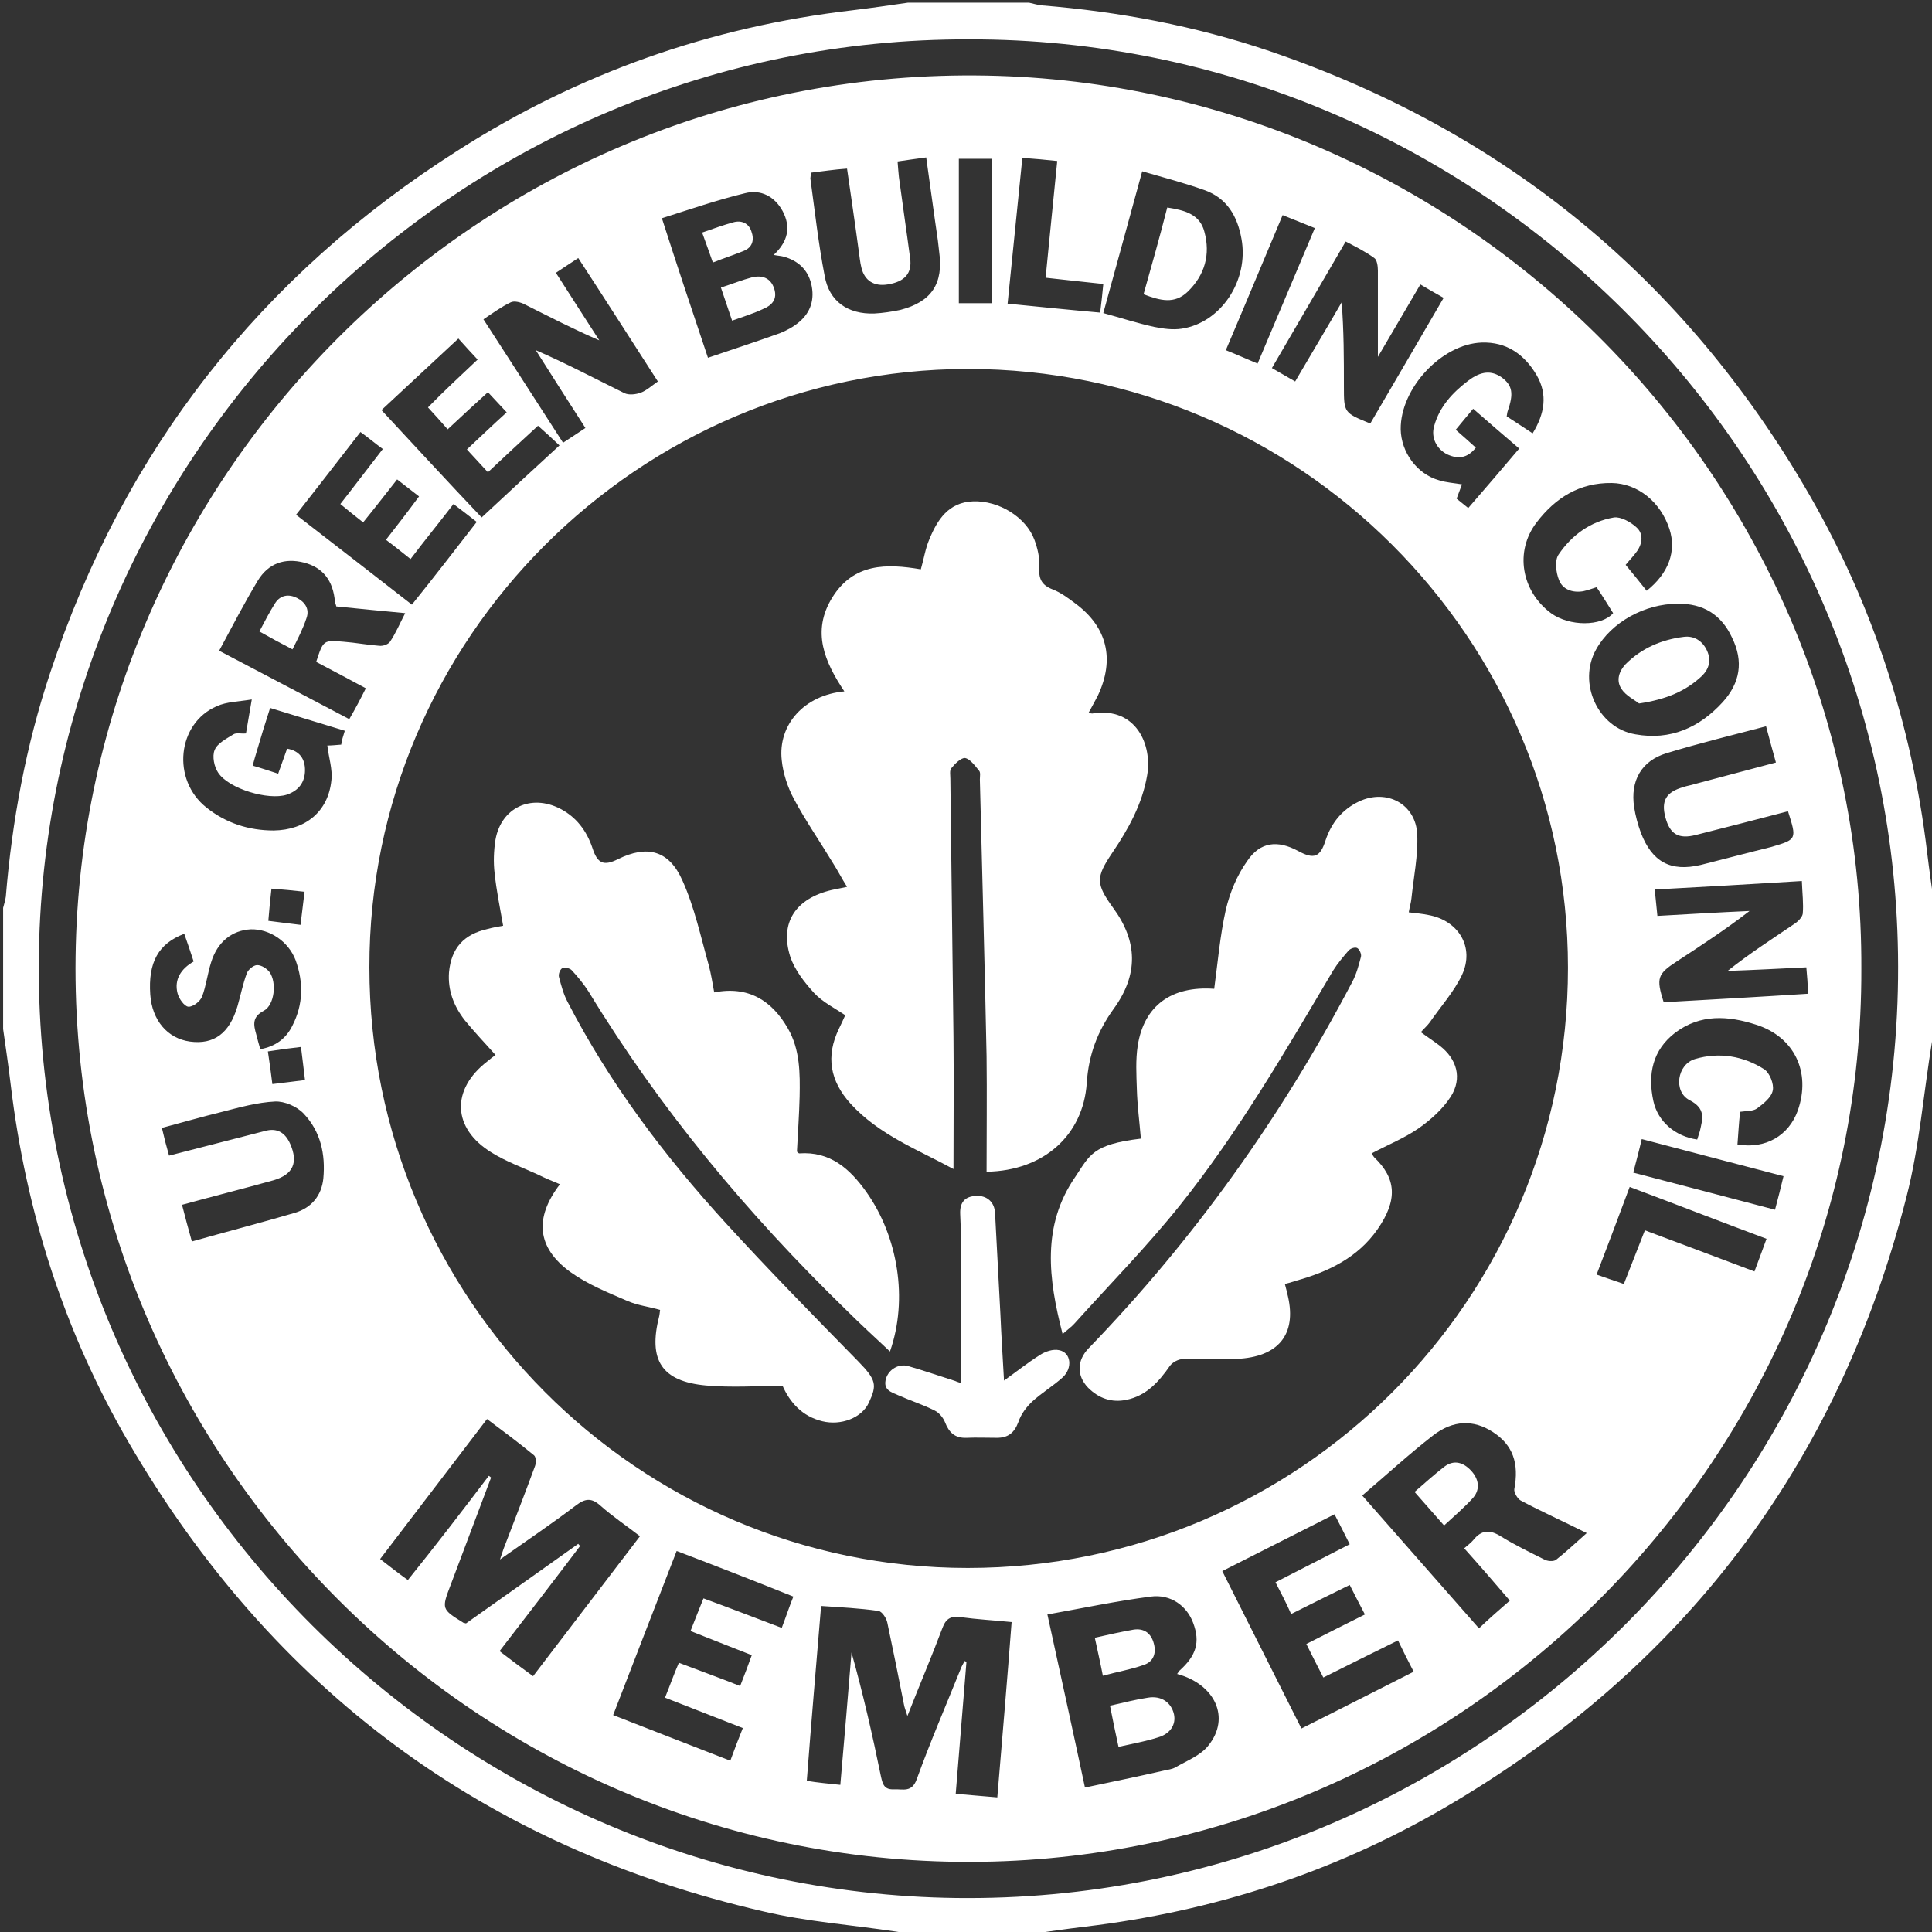
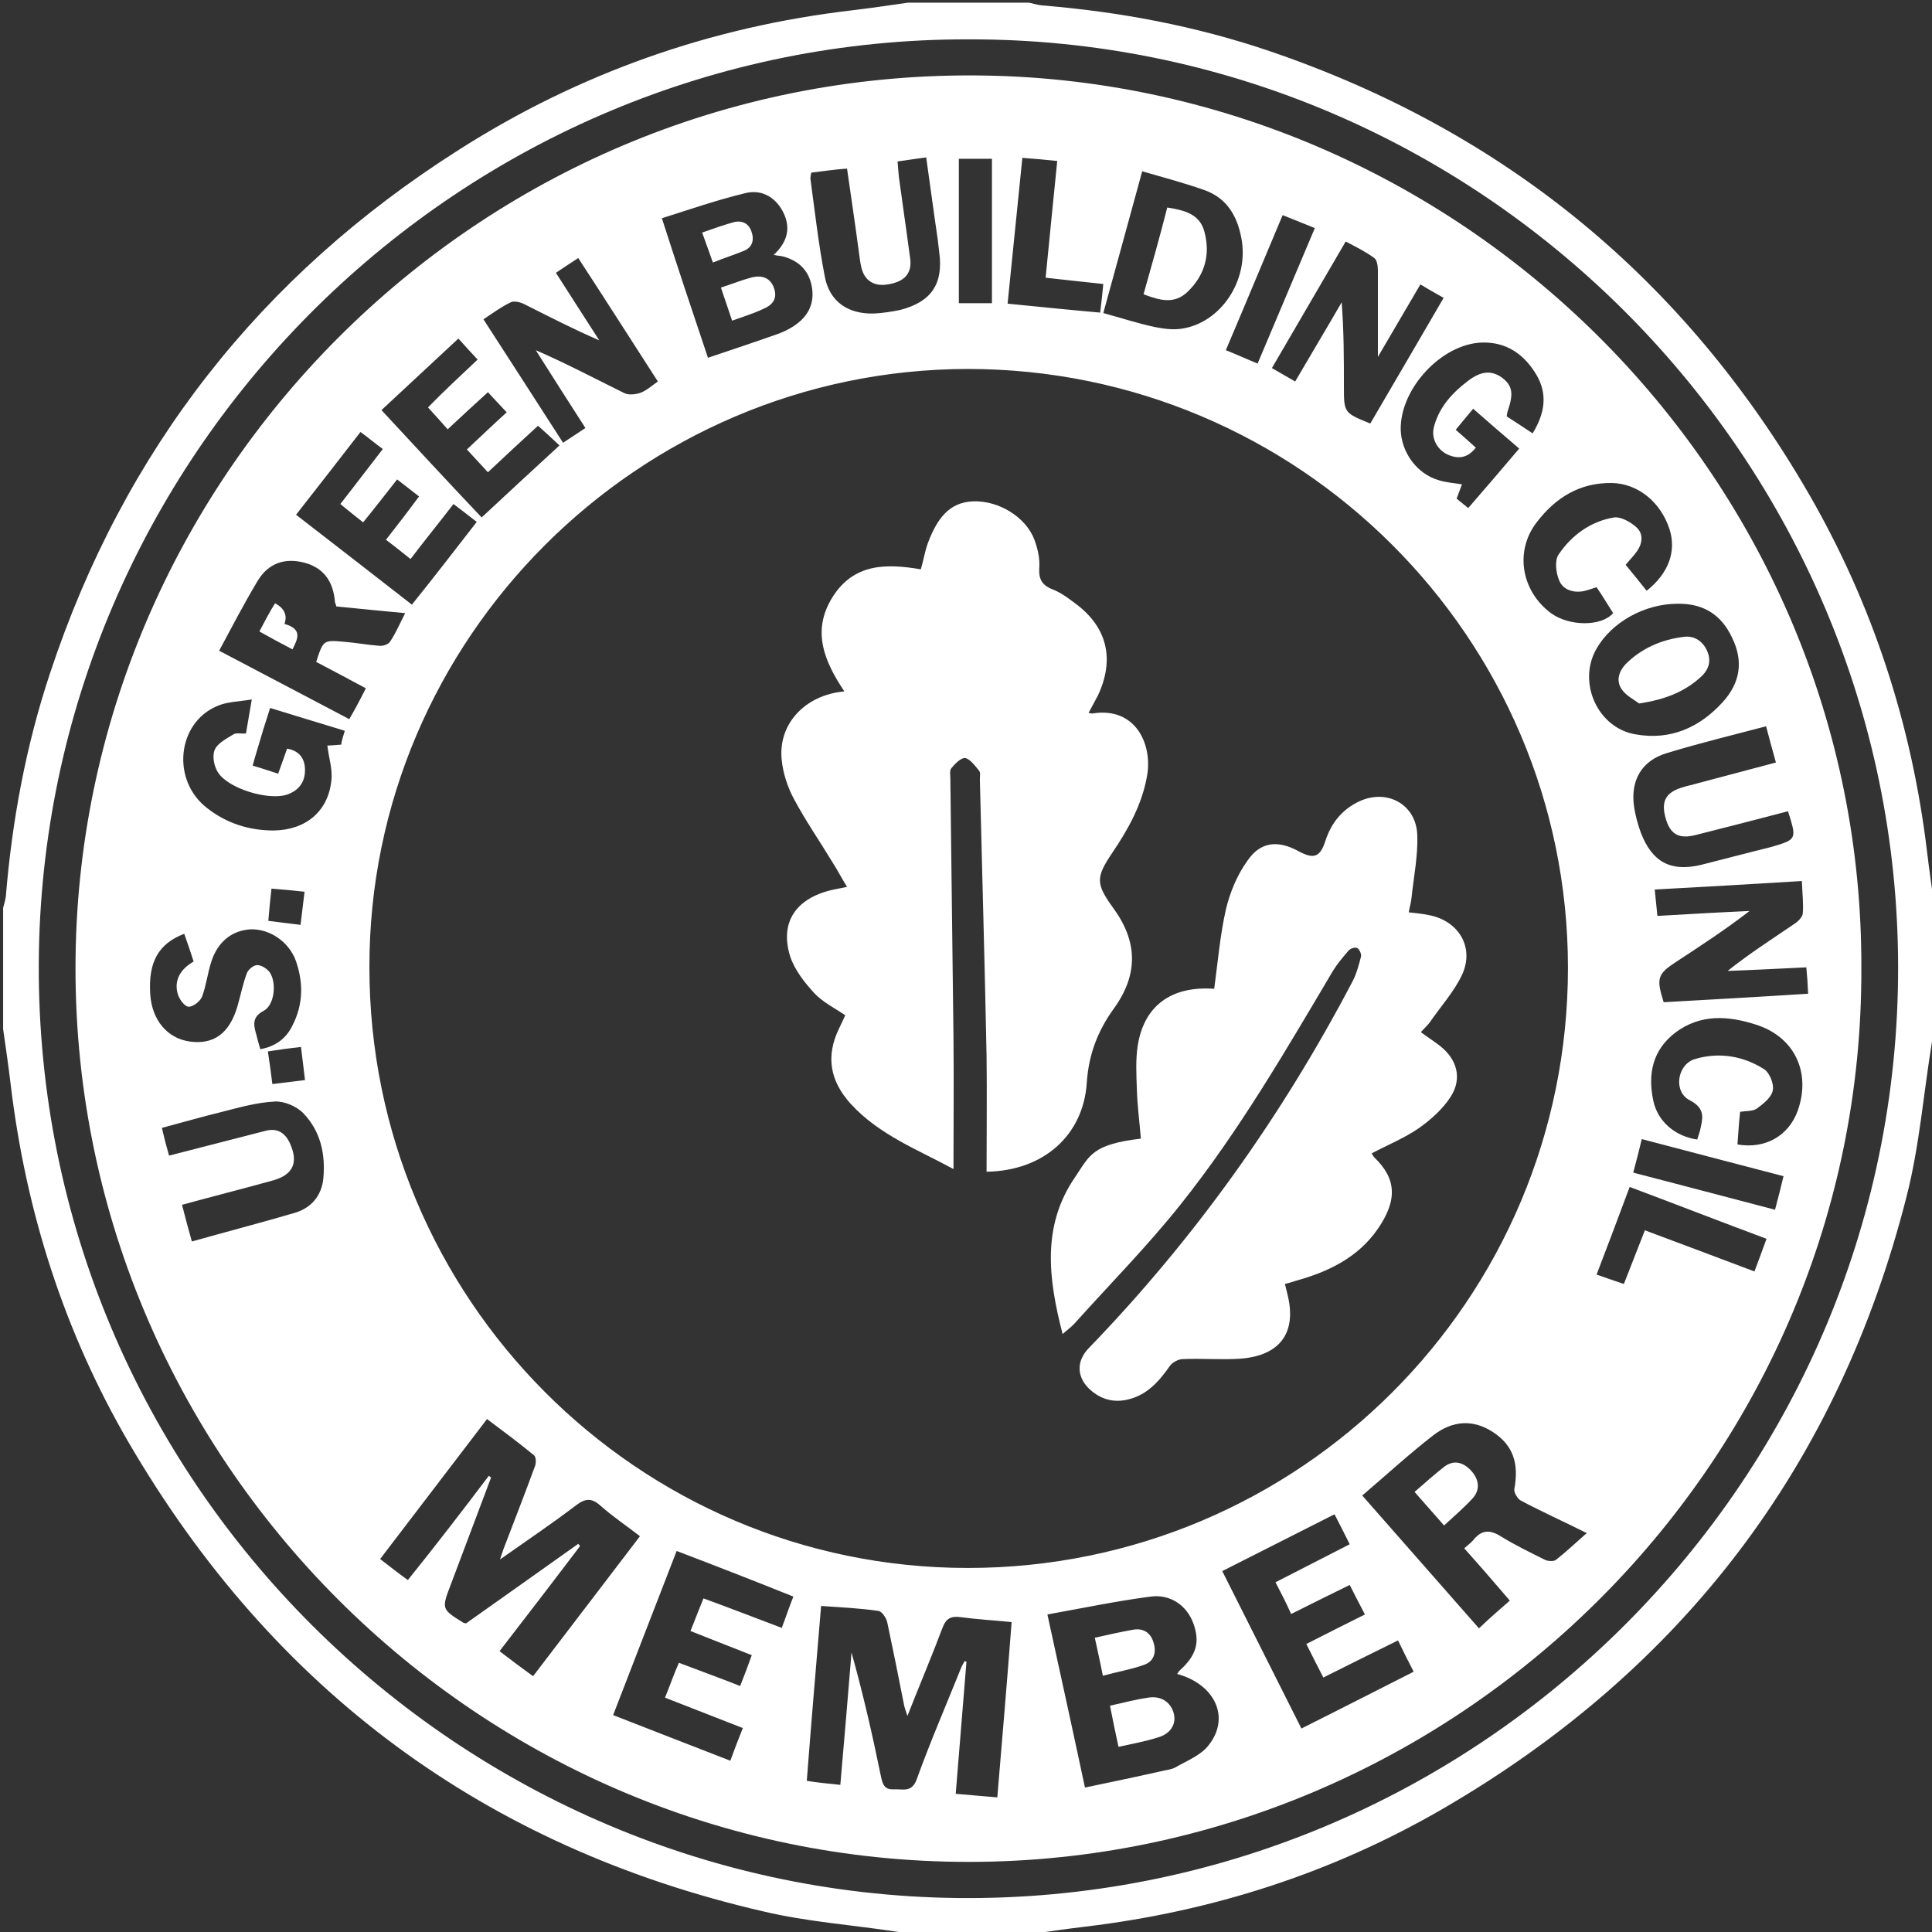
<svg xmlns="http://www.w3.org/2000/svg" version="1.1" id="Layer_1" x="0px" y="0px" viewBox="0 0 432 432" style="enable-background:new 0 0 432 432;">
  <rect x="0" y="0" width="432" height="432" fill="#333333" stroke="none" />
  <style type="text/css">
	.st0{fill:#FFFFFF;}
</style>
  <g>
    <path class="st0" d="M203,0.6c9,0,18.1,0,27.1,0c0.9,0.2,1.9,0.5,2.8,0.6c17.3,1.4,34.4,4.6,50.9,10.2&#10;  c52.6,17.9,92.9,51,120.7,99.1c14.3,24.8,23,51.6,26.4,80c0.5,4.2,1.1,8.3,1.7,12.5c0,9,0,18.1,0,27.1c-0.2,0.9-0.5,1.9-0.6,2.8&#10;  c-1.9,11.6-2.8,23.4-5.7,34.7c-15.3,60.1-50.1,105.7-103.6,136.8c-24.8,14.4-51.6,23-80,26.4c-4.2,0.5-8.3,1.1-12.5,1.7&#10;  c-9,0-18.1,0-27.1,0c-0.9-0.2-1.9-0.5-2.8-0.6c-9.9-1.5-19.9-2.2-29.6-4.5c-62.4-14.4-109.7-49.6-141.9-104.8&#10;  c-14.4-24.7-23-51.6-26.4-80c-0.5-4.2-1.1-8.3-1.7-12.5c0-9,0-18.1,0-27.1c0.2-0.8,0.5-1.7,0.6-2.5c1.4-17,4.5-33.8,9.9-50&#10;  c16.5-49.9,47.1-88.9,91.4-117C129.4,16.4,158.8,6,190.6,2.3C194.7,1.8,198.9,1.2,203,0.6z M216.7,8.8c-113.4-0.3-206,91.6-208,204&#10;  c-2,116.4,92,210.2,205.2,211.6c116.4,1.4,212.2-94.2,210.5-211C422.8,100.9,330.2,8.6,216.7,8.8z" />
    <path class="st0" d="M416.2,216.7c0.3,109-88.7,198-196.6,199.6C107.4,418,15.4,325.7,16.9,213.9c1.4-108.4,91.5-199.1,203.7-197&#10;  C328.1,18.9,416.7,107.8,416.2,216.7z M82.6,216.3c0,74.1,60,134.3,133.8,134.3c74.2,0,134.2-60,134.2-134.2&#10;  c0-73.8-60.2-133.9-134.2-133.9C142.8,82.6,82.5,142.8,82.6,216.3z M109.3,330c0.2,0.1,0.3,0.2,0.5,0.4c-3,8-6,15.9-9,23.9&#10;  c-2.1,5.5-2.1,5.5,2.9,8.6c0.1,0,0.2,0,0.5,0.1c8.3-5.9,16.7-11.8,25.1-17.8c0.1,0.2,0.3,0.3,0.4,0.5c-5.9,7.8-11.9,15.6-18,23.5&#10;  c2.6,2,5,3.8,7.5,5.6c8-10.5,15.9-20.8,23.9-31.3c-3.1-2.4-6.1-4.4-8.8-6.8c-2-1.8-3.4-1.7-5.5-0.1c-5.4,4.1-10.9,7.8-17,12.1&#10;  c0.5-1.4,0.7-2.2,1-2.9c2.3-6,4.6-11.9,6.8-17.9c0.3-0.7,0.3-2.1-0.2-2.5c-3.4-2.8-6.9-5.4-10.5-8.1c-8.1,10.6-15.9,20.8-23.9,31.3&#10;  c2.2,1.7,4.1,3.2,6.2,4.7C97.4,345.6,103.4,337.8,109.3,330z M187.9,399.1c0.9-10.2,1.7-19.9,2.5-29.6c2.6,9.3,4.7,18.5,6.6,27.8&#10;  c0.4,1.8,0.8,2.9,2.9,2.8c2-0.1,4,0.8,5.1-2.3c3-8.3,6.5-16.4,9.8-24.6c0.2-0.6,0.6-1.2,0.9-1.8c0.1,0.1,0.3,0.1,0.4,0.2&#10;  c-0.8,9.8-1.6,19.5-2.4,29.5c3.1,0.3,6.1,0.5,9.3,0.8c1.1-13.2,2.2-26,3.2-39.2c-4-0.4-7.7-0.6-11.4-1.1c-2.2-0.3-3.3,0.3-4.1,2.5&#10;  c-2.4,6.4-5.1,12.7-7.8,19.6c-0.4-1.3-0.7-2-0.8-2.7c-1.2-6.1-2.4-12.1-3.7-18.2c-0.2-1-1.2-2.5-2-2.6c-4.2-0.6-8.4-0.8-12.8-1.1&#10;  c-1.1,13.2-2.2,26-3.2,39.1C182.8,398.6,185.1,398.8,187.9,399.1z M263.2,374.3c0.2-0.2,0.3-0.5,0.5-0.7c3.8-3.4,4.7-6.4,3.1-10.7&#10;  c-1.4-3.8-5-6.5-9.5-5.9c-7.7,1-15.3,2.6-23.1,4c2.9,13.3,5.7,26,8.4,38.7c6.2-1.3,12-2.5,17.7-3.8c0.9-0.2,1.8-0.3,2.5-0.7&#10;  c2.6-1.5,5.7-2.7,7.4-4.9C275.2,384.1,271.7,376.6,263.2,374.3z M337.6,357.9c-3.5-4.1-6.8-7.9-10.2-11.7c0.8-0.7,1.5-1.2,2-1.8&#10;  c1.9-2.4,3.8-2.4,6.3-0.8c3.1,1.9,6.4,3.5,9.6,5.1c0.7,0.4,2,0.5,2.6,0.1c2.3-1.8,4.4-3.8,6.9-6c-5.2-2.6-10.1-4.8-14.8-7.3&#10;  c-0.7-0.4-1.5-1.8-1.4-2.5c1.1-5.8-0.3-9.9-4.8-12.8c-4.3-2.8-8.9-2.7-13.4,0.8c-5.4,4.2-10.4,8.8-15.8,13.4&#10;  c8.8,10,17.4,19.8,26.1,29.7C333,361.9,335.2,360,337.6,357.9z M285.2,353.8c5.7-2.9,11.1-5.7,16.6-8.5c-1.2-2.4-2.2-4.4-3.4-6.7&#10;  c-8.5,4.3-16.8,8.5-25.1,12.7c6,11.9,11.8,23.5,17.7,35.2c8.6-4.3,16.8-8.5,25.1-12.7c-1.3-2.5-2.4-4.7-3.5-7&#10;  c-5.7,2.8-11.1,5.5-16.7,8.3c-1.4-2.7-2.6-5.1-3.8-7.5c4.5-2.3,8.7-4.4,13.1-6.6c-1.2-2.3-2.3-4.4-3.4-6.6&#10;  c-4.5,2.2-8.7,4.3-13.1,6.5C287.6,358.4,286.5,356.3,285.2,353.8z M151.3,346.8c-4.8,12.4-9.5,24.5-14.2,36.7&#10;  c8.9,3.5,17.5,6.8,26.2,10.2c0.9-2.5,1.8-4.8,2.8-7.3c-5.9-2.3-11.5-4.5-17.4-6.8c1.1-2.7,2-5.3,3.1-7.8c4.7,1.8,9.2,3.4,13.7,5.2&#10;  c1-2.5,1.8-4.7,2.6-6.9c-4.8-1.9-9.2-3.6-13.7-5.4c1-2.6,1.9-4.8,2.9-7.3c6,2.2,11.7,4.4,17.5,6.6c1-2.6,1.7-4.8,2.6-7&#10;  C168.7,353.5,160.2,350.2,151.3,346.8z M158.3,80c5.6-1.9,10.8-3.6,16.1-5.5c1.5-0.6,3-1.4,4.3-2.5c2.6-2.2,3.5-5.1,2.7-8.5&#10;  c-0.8-3.3-3-5.2-6.1-6.1c-0.7-0.2-1.4-0.2-2.3-0.4c3.2-3,3.9-6.2,2-9.8c-1.8-3.3-4.9-4.9-8.4-4c-6.2,1.5-12.3,3.6-18.6,5.6&#10;  C151.4,59.4,154.8,69.6,158.3,80z M81.8,153.9c-3.9-2.1-7.5-4-11.1-5.9c1.6-4.9,1.6-4.9,6.2-4.5c2.6,0.2,5.2,0.7,7.9,0.9&#10;  c0.8,0.1,2-0.3,2.4-0.9c1.3-1.9,2.2-4.1,3.4-6.4c-5.4-0.5-10.4-1-15.4-1.5c-0.1-0.5-0.3-0.8-0.3-1c-0.4-4.8-2.7-7.7-6.9-8.8&#10;  c-4.3-1.1-8,0.1-10.4,4.1c-3,5-5.7,10.2-8.6,15.6c9.9,5.2,19.4,10.2,29.1,15.3C79.5,158.4,80.6,156.3,81.8,153.9z M322.8,66.6&#10;  c-2-1.1-3.5-2-5.2-3c-3.1,5.3-6.1,10.4-9.5,16.2c0-7,0-13.1,0-19.3c0-1-0.2-2.4-0.8-2.8c-1.9-1.4-4.1-2.5-6.4-3.7&#10;  c-5.6,9.6-11,18.9-16.5,28.3c1.8,1,3.4,2,5.2,3c3.5-6,7-11.8,10.4-17.7c0.5,6.4,0.5,12.6,0.5,18.8c0,5.9,0,5.9,5.9,8.3&#10;  C311.8,85.5,317.2,76.2,322.8,66.6z M147.1,85.3c-6-9.3-11.8-18.4-17.8-27.6c-1.8,1.2-3.4,2.2-5,3.3c3.3,5.2,6.5,10.1,9.7,15.1&#10;  c-5.8-2.5-11.2-5.3-16.6-8c-0.9-0.5-2.4-0.9-3.2-0.5c-2.1,1-4,2.4-6.1,3.8c6,9.3,11.9,18.4,17.8,27.6c1.8-1.2,3.4-2.2,5-3.3&#10;  c-3.8-5.9-7.5-11.7-11.1-17.4c6.9,3,13.3,6.4,19.8,9.6c1,0.5,2.6,0.3,3.7-0.1C144.6,87.3,145.8,86.2,147.1,85.3z M246.7,70&#10;  c4,1.1,7.7,2.3,11.4,3.1c2,0.4,4.1,0.7,6.1,0.4c8.8-1.3,15.1-10.8,13.4-20.1c-0.9-5-3.2-9.1-8.3-10.9c-4.5-1.6-9.1-2.8-13.9-4.2&#10;  C252.5,49,249.6,59.4,246.7,70z M402.9,197c-11.2,0.7-22,1.3-32.9,1.9c0.2,2.1,0.4,3.9,0.6,5.9c7-0.4,13.8-0.8,20.6-1.1&#10;  c-5.3,4.1-10.8,7.7-16.3,11.3c-4.3,2.8-4.6,3.7-2.9,9.1c10.7-0.6,21.4-1.2,32.3-1.9c-0.1-2.2-0.2-3.9-0.4-5.9&#10;  c-6.1,0.3-11.9,0.6-17.6,0.8c4.9-3.9,9.9-7.1,14.9-10.5c0.8-0.5,1.8-1.5,1.9-2.3C403.3,202.1,403,199.8,402.9,197z M77.1,163.4&#10;  c-5.7-1.7-11.1-3.4-16.7-5.1c-0.7,2.3-1.4,4.3-2,6.4c-0.6,2.1-1.3,4.2-1.9,6.5c2.1,0.6,3.8,1.2,5.7,1.8c0.7-1.9,1.3-3.7,2-5.6&#10;  c2.9,0.5,4,2.4,4,4.8c0,2.7-1.4,4.6-4.1,5.5c-4.1,1.3-12.9-1.3-15.3-4.9c-0.9-1.3-1.4-3.7-0.8-5.1c0.6-1.5,2.6-2.5,4.2-3.5&#10;  c0.6-0.4,1.7-0.1,2.8-0.2c0.4-2.3,0.8-4.6,1.3-7.6c-3,0.5-5.6,0.5-7.8,1.5c-8.9,3.8-10.2,16.5-2.3,22.7c4.4,3.5,9.5,5.1,15,5.1&#10;  c7.2-0.1,12.2-4.3,12.9-11.2c0.3-2.5-0.6-5.1-0.9-7.8c0.8,0,1.9-0.1,3.1-0.2C76.4,165.6,76.7,164.7,77.1,163.4z M330,100.1&#10;  c-1.9,2.4-4,2.6-6.4,1.5c-2.4-1.2-3.7-3.8-2.9-6.4c1.2-4.3,4.1-7.4,7.5-10c3-2.3,5.3-2.4,7.6-0.8c2.4,1.8,2.7,3.6,1.3,7.6&#10;  c-0.1,0.3-0.1,0.6-0.2,1.1c1.9,1.2,3.8,2.5,5.8,3.8c2.7-4.4,3.4-8.7,0.9-13c-2.7-4.6-6.7-7.5-12.3-7.3&#10;  c-8.9,0.3-18.2,10.2-18.1,19.4c0.1,5.1,3.6,10,8.6,11.4c1.6,0.5,3.3,0.6,5.1,0.9c-0.4,1.1-0.8,2.1-1.2,3.2c0.9,0.7,1.7,1.4,2.6,2.1&#10;  c3.9-4.5,7.6-8.8,11.4-13.3c-3.6-3.1-6.9-5.9-10.3-8.9c-1.4,1.7-2.7,3.2-3.9,4.7C327.2,97.6,328.6,98.8,330,100.1z M375.1,135&#10;  c-7.3,0-14.8,4.1-18.2,10.2c-4.2,7.5,0.4,17.6,8.8,19c7.8,1.4,14.3-1.5,19.5-7.2c3.9-4.3,4.7-9.1,2.1-14.4&#10;  C384.9,137.4,380.8,134.9,375.1,135z M106.8,80.4c-1.4-1.5-2.8-3-4.3-4.7c-5.8,5.4-11.5,10.7-17.2,16c7.6,8.2,14.9,16.1,22.4,24&#10;  c5.8-5.4,11.4-10.6,17.4-16.1c-1.7-1.6-3.2-3-4.8-4.4c-3.8,3.5-7.5,6.9-11.2,10.4c-1.6-1.7-3.1-3.4-4.7-5.1c3-2.8,5.8-5.5,8.9-8.3&#10;  c-1.5-1.6-2.8-3-4.2-4.5c-3.1,2.8-6,5.5-9,8.3c-1.6-1.8-2.9-3.3-4.4-4.9C99.3,87.4,103,84,106.8,80.4z M106.6,116.7&#10;  c-1.9-1.5-3.5-2.7-5.2-4c-3.3,4.3-6.5,8.2-9.6,12.3c-1.9-1.5-3.6-2.9-5.5-4.3c2.5-3.2,4.9-6.3,7.4-9.7c-1.7-1.3-3.2-2.5-4.9-3.8&#10;  c-2.6,3.3-5,6.4-7.6,9.6c-1.8-1.4-3.4-2.7-5.1-4.1c3.3-4.2,6.3-8.2,9.5-12.3c-1.8-1.3-3.3-2.6-5-3.8c-4.9,6.3-9.6,12.4-14.4,18.5&#10;  c8.8,6.8,17.3,13.4,25.9,20.1C97.1,129,101.7,123,106.6,116.7z M58.2,234.6c3.4-0.6,5.8-2.4,7.2-5.3c2.4-4.7,2.5-9.6,0.7-14.6&#10;  c-1.6-4.2-5.8-7-10-6.9c-4.2,0.2-7.5,2.8-8.9,7.4c-0.8,2.5-1.1,5.2-2,7.6c-0.4,1.1-2.1,2.4-3.1,2.3c-0.9-0.1-2.1-1.8-2.4-3&#10;  c-0.8-3.1,0.8-5.5,3.6-7.1c-0.7-2.2-1.4-4.2-2.1-6.2c-5.8,2.2-8.1,6.4-7.6,13.6c0.4,5.7,3.8,9.8,8.9,10.5c5.3,0.7,8.8-1.8,10.6-7.9&#10;  c0.7-2.4,1.2-5,2.1-7.4c0.3-0.8,1.5-1.8,2.3-1.8c1,0,2.2,0.8,2.8,1.6c1.6,2.3,1.1,7.3-1.3,8.6c-2.7,1.4-2.3,3.2-1.7,5.3&#10;  C57.6,232.4,57.8,233.3,58.2,234.6z M37.8,258.4c7.4-1.9,14.4-3.7,21.4-5.5c2.8-0.8,4.6,0.4,5.7,2.9c1.8,4.1,0.7,6.8-3.7,8.1&#10;  c-6.8,1.9-13.6,3.6-20.5,5.5c0.7,2.8,1.4,5.3,2.2,8.2c7.8-2.2,15.5-4.2,23-6.4c3.7-1.1,6-3.8,6.4-7.7c0.5-5.4-0.6-10.5-4.4-14.5&#10;  c-1.5-1.6-4.3-2.8-6.4-2.7c-4,0.2-7.9,1.3-11.8,2.3c-4.5,1.1-9,2.4-13.5,3.6C36.7,254.4,37.2,256.3,37.8,258.4z M399.8,181.4&#10;  c-6.9,1.8-13.8,3.6-20.6,5.3c-3.9,1-5.8-0.2-6.8-3.9c-1-3.7,0.1-5.7,4-6.8c0.8-0.3,1.7-0.4,2.6-0.7c6-1.6,12.1-3.2,18.1-4.8&#10;  c-0.8-2.9-1.5-5.4-2.2-8.1c-7.6,2-15,3.8-22.2,6c-5.7,1.7-8.2,6.2-7.3,12.1c0.3,1.9,0.8,3.8,1.5,5.7c2.5,6.5,6.6,8.8,13.4,7.2&#10;  c5.2-1.3,10.4-2.7,15.7-4C401.8,187.7,401.8,187.7,399.8,181.4z M181.4,38.6c-0.1,0.6-0.2,1-0.2,1.3c1,7.3,1.8,14.6,3.2,21.8&#10;  c1,5.7,5.2,8.6,11.1,8.4c1.9-0.1,3.9-0.4,5.8-0.8c7-1.8,9.7-5.9,8.7-13c-0.1-0.9-0.2-1.8-0.3-2.6c-0.9-6.1-1.7-12.2-2.6-18.5&#10;  c-2.3,0.3-4.3,0.6-6.4,0.9c0.1,1.4,0.2,2.5,0.3,3.5c0.8,6,1.7,12,2.5,18.1c0.5,3.4-1.2,5.3-5,5.9c-3,0.5-5.2-0.8-5.9-3.8&#10;  c-0.3-1.2-0.4-2.5-0.6-3.8c-0.8-6-1.7-12-2.6-18.3C186.5,37.9,184,38.3,181.4,38.6z M368.2,132.1c4.9-3.9,6.7-8.8,5.1-13.8&#10;  c-2-6.1-7.1-10.2-12.9-10.3c-7.2-0.1-12.6,3.3-16.8,8.8c-5,6.5-3.4,15.4,3.2,20.3c4.1,3,11.3,3,13.9,0c-1.2-1.9-2.4-3.9-3.7-5.8&#10;  c-1.2,0.4-2.1,0.7-3,0.9c-2.4,0.4-4.6-0.4-5.4-2.5c-0.7-1.7-1-4.4-0.1-5.7c2.9-4.3,7.1-7.4,12.4-8.3c1.5-0.2,3.7,1,5,2.2&#10;  c1.6,1.4,1.4,3.6,0.1,5.4c-0.7,1-1.6,1.9-2.5,3C365,128.1,366.6,130.1,368.2,132.1z M388.5,255.9c6.3,1.1,11.5-2,13.5-7.6&#10;  c3-8.6-0.8-16.5-9.4-19.2c-6.2-2-12.4-2.4-18,1.8c-5.1,3.9-6.2,9.3-4.9,15.3c1,4.6,4.9,7.9,9.8,8.6c0.2-0.6,0.4-1.3,0.6-1.9&#10;  c0.6-2.7,1.4-5-2.3-6.9c-3.7-1.9-2.8-8,1.2-9.2c5.4-1.6,10.8-0.7,15.5,2.3c1.2,0.8,2.2,3.3,1.9,4.7c-0.3,1.6-2.1,3-3.6,4.1&#10;  c-0.9,0.6-2.4,0.5-3.7,0.7C388.8,251.1,388.7,253.5,388.5,255.9z M364.4,265.4c-2.5,6.7-4.9,13.1-7.4,19.6c2.2,0.8,4.1,1.4,6.1,2.1&#10;  c1.6-4.1,3.1-7.9,4.7-12c8.3,3.1,16.3,6.1,24.5,9.2c1-2.6,1.8-4.9,2.7-7.3C384.8,273.2,374.8,269.3,364.4,265.4z M228.6,35.3&#10;  c-1.1,11-2.2,21.7-3.3,32.6c7.1,0.7,13.9,1.4,20.7,2c0.3-2.4,0.5-4.3,0.7-6.4c-4.5-0.5-8.6-0.9-12.9-1.4c0.9-8.9,1.7-17.4,2.6-26.1&#10;  C233.7,35.7,231.3,35.5,228.6,35.3z M294,51c-2.5-1-4.7-1.9-7.2-2.9c-4.3,10.2-8.4,20.1-12.7,30.2c2.5,1,4.7,2,7.1,3&#10;  C285.5,71.1,289.7,61.2,294,51z M365.2,262.2c10.7,2.8,21.1,5.5,31.7,8.3c0.7-2.6,1.3-5,1.9-7.5c-10.7-2.8-21.1-5.5-31.7-8.3&#10;  C366.5,257.3,365.9,259.5,365.2,262.2z M221.8,67.8c0-11,0-21.6,0-32.3c-2.6,0-5,0-7.4,0c0,10.9,0,21.6,0,32.3&#10;  C216.9,67.8,219.2,67.8,221.8,67.8z M67.3,234.1c-2.7,0.3-4.9,0.6-7.4,1c0.4,2.6,0.7,4.9,1,7.3c2.6-0.3,4.9-0.6,7.3-0.9&#10;  C67.9,238.8,67.6,236.7,67.3,234.1z M67.2,206.8c0.3-2.5,0.6-4.8,0.9-7.4c-2.6-0.3-4.9-0.5-7.4-0.7c-0.3,2.6-0.5,4.8-0.7,7.2&#10;  C62.4,206.2,64.6,206.5,67.2,206.8z" />
    <path class="st0" d="M220.6,262c0-8.7,0.1-17.3,0-25.8c-0.4-20.6-1-41.3-1.5-61.9c0-0.7,0.2-1.6-0.2-2c-0.9-1.1-2-2.6-3.1-2.8&#10;  c-0.9-0.1-2.3,1.3-3.1,2.3c-0.4,0.5-0.2,1.5-0.2,2.3c0.2,19.3,0.5,38.5,0.7,57.8c0.1,9.7,0,19.5,0,29.5c-7.9-4.3-16.6-7.6-23-14.6&#10;  c-4.6-5.1-5.6-10.6-2.6-16.8c0.5-1,0.9-1.9,1.4-3c-2.4-1.6-5-2.9-6.9-4.9c-2.2-2.4-4.4-5.2-5.4-8.2c-2.4-7.6,1.2-13,9.3-14.9&#10;  c0.9-0.2,1.9-0.4,3.4-0.7c-1.2-1.9-2.1-3.7-3.2-5.4c-2.9-4.8-6.1-9.4-8.7-14.3c-1.4-2.6-2.4-5.7-2.7-8.6c-0.9-8,5.1-14.6,14-15.4&#10;  c-4.4-6.6-7.4-13.4-2.7-21c4.8-7.7,12.1-7.6,19.8-6.3c0.7-2.4,1-4.6,1.9-6.7c1.8-4.4,4.3-8.3,9.8-8.5c5.7-0.2,11.8,3.5,13.7,8.6&#10;  c0.7,1.9,1.2,4,1.1,6c-0.2,2.6,0.4,4.1,3,5.1c1.8,0.7,3.4,1.9,5,3.1c7.2,5.3,8.9,12.5,5.1,20.6c-0.6,1.2-1.3,2.4-2.1,3.9&#10;  c0.5,0.1,0.8,0.2,1.1,0.1c9.5-1.4,13.2,7,12,13.9c-1.1,6.4-4.2,12-7.8,17.3c-3.7,5.5-3.7,6.9,0.2,12.3c5.5,7.5,5.7,14.9,0.1,22.6&#10;  c-3.6,5-5.6,10.3-6,16.6C242.2,253.8,233.4,261.8,220.6,262z" />
-     <path class="st0" d="M175,309.9c-5.9,0-11.5,0.4-17.1-0.1c-10-0.9-13-5.7-10.5-15.5c0.1-0.4,0.1-0.8,0.2-1.4c-2.4-0.7-5-1-7.3-2&#10;  c-4.4-1.9-8.9-3.7-12.8-6.5c-7.4-5.4-8.1-12-2.3-19.6c-1.7-0.7-3.4-1.4-5-2.2c-3.5-1.6-7.1-2.9-10.3-4.9&#10;  c-8.8-5.4-9.1-14.1-0.9-20.4c0.6-0.5,1.2-1,1.8-1.4c-2.3-2.6-4.7-5.1-6.9-7.8c-2.4-3.1-3.8-6.6-3.5-10.7c0.5-5.4,3.3-8.5,8.7-9.7&#10;  c1.1-0.3,2.3-0.5,3.4-0.7c-0.7-4-1.5-7.9-1.9-11.7c-0.3-2.5-0.2-5.1,0.2-7.6c1.3-7.1,7.9-10.2,14.4-6.9c3.7,1.9,6,5,7.3,8.9&#10;  c1.1,3.4,2.5,4,5.7,2.4c6.5-3.2,11.4-2,14.4,4.8c2.7,6,4.1,12.6,5.9,19c0.5,1.9,0.8,3.8,1.2,6c7.6-1.5,12.9,1.8,16.5,8.1&#10;  c2.7,4.7,2.7,10,2.6,15.2c-0.1,4.1-0.4,8.2-0.6,12.3c0.2,0.2,0.4,0.4,0.5,0.4c6.9-0.5,11.3,3.4,15,8.6c7.1,10,9.4,24,5.3,35.7&#10;  c-3.4-3.2-6.7-6.2-9.9-9.4c-22-21.4-41.5-44.8-57.5-71.1c-1.1-1.7-2.4-3.3-3.8-4.8c-0.4-0.4-1.6-0.7-2.1-0.4&#10;  c-0.5,0.3-0.9,1.4-0.7,2c0.5,1.9,1,3.8,1.9,5.5c9.4,18.2,21.6,34.4,35.4,49.5c9.6,10.5,19.6,20.7,29.6,30.9&#10;  c4.1,4.2,4.2,5.3,2.4,9.2c-1.6,3.5-6.3,5.2-10.4,4.2C179.3,316.7,176.6,313.5,175,309.9z" />
    <path class="st0" d="M287.3,287.1c0.2,0.9,0.4,1.4,0.5,2c2.3,8.7-1.4,14-10.4,14.7c-4.3,0.3-8.6-0.1-12.9,0.1c-1,0-2.3,0.7-2.9,1.5&#10;  c-2.5,3.6-5.3,6.7-9.7,7.6c-3.3,0.7-6.2-0.3-8.6-2.7c-2.6-2.7-2.5-6.1,0.1-8.8c23.7-24.5,43.2-51.9,59-82c0.9-1.7,1.4-3.6,1.9-5.5&#10;  c0.2-0.6-0.3-1.7-0.8-2c-0.5-0.3-1.6,0.1-2,0.6c-1.2,1.4-2.4,2.8-3.4,4.4c-10.6,17.9-21.1,36-34.1,52.3&#10;  c-7.4,9.3-15.8,17.8-23.7,26.6c-0.7,0.8-1.6,1.4-2.7,2.4c-3.2-12.4-4.7-24.2,2.8-35.1c3.3-4.9,3.8-7.3,14.7-8.6&#10;  c-0.3-3.7-0.8-7.4-0.9-11.1c-0.1-3.2-0.3-6.5,0.2-9.7c1.4-8.9,7.5-13.4,17.1-12.7c0.8-5.9,1.3-11.9,2.6-17.7&#10;  c0.9-3.8,2.5-7.7,4.8-10.9c2.9-4.3,6.8-4.7,11.4-2.2c3.5,1.9,4.9,1.4,6.1-2.4c1.3-3.9,3.7-6.9,7.5-8.7c6.2-2.9,12.7,0.6,13,7.4&#10;  c0.2,4.7-0.8,9.5-1.3,14.3c-0.1,1-0.4,1.9-0.6,3.1c1.6,0.2,3,0.3,4.4,0.6c6.7,1.2,10.4,7.2,7.5,13.4c-1.8,3.8-4.8,7.1-7.2,10.6&#10;  c-0.6,0.8-1.3,1.4-2,2.2c1.5,1.1,2.9,2,4.2,3c3.9,3,5.1,7.3,2.5,11.4c-1.8,2.8-4.5,5.2-7.2,7.1c-3.2,2.2-6.9,3.7-10.5,5.6&#10;  c0.2,0.3,0.4,0.7,0.6,0.9c4.9,4.7,5.3,9.5,0.7,16.1c-4.4,6.3-11,9.5-18.3,11.5C288.8,286.7,288.2,286.9,287.3,287.1z" />
-     <path class="st0" d="M214.9,309.3c0-8.8,0-17.5,0-26.1c0-3.9,0-7.9-0.2-11.8c-0.1-2.6,1.1-3.9,3.6-4c2.4-0.1,4.1,1.4,4.2,3.9&#10;  c0.4,7.5,0.8,15.1,1.2,22.7c0.2,4.7,0.5,9.4,0.8,14.7c2.8-2,5.3-4,8-5.7c1.2-0.8,3-1.4,4.3-1.1c2.7,0.5,3.1,4,0.8,6.1&#10;  c-2.1,1.9-4.6,3.4-6.7,5.3c-1.4,1.3-2.6,2.9-3.2,4.7c-0.9,2.4-2.3,3.5-4.8,3.5c-2.3,0-4.5-0.1-6.8,0c-2.6,0.1-3.9-1.2-4.8-3.5&#10;  c-0.4-1-1.3-2.1-2.3-2.6c-2.6-1.3-5.4-2.2-8.1-3.4c-1.6-0.7-3.5-1.2-2.8-3.7c0.6-2.1,2.9-3.5,5.1-2.8c3.5,1,6.9,2.2,10.4,3.3&#10;  C214,309,214.5,309.1,214.9,309.3z" />
    <path class="st0" d="M250.1,390.6c-0.7-3.2-1.3-6.1-1.9-9.2c3.1-0.7,5.8-1.4,8.5-1.8c3-0.5,5.2,1.1,5.8,3.7&#10;  c0.5,2.3-0.8,4.4-3.6,5.2C256.1,389.4,253.2,389.9,250.1,390.6z" />
    <path class="st0" d="M244.8,366.2c3.1-0.7,5.8-1.3,8.6-1.8c2.4-0.4,4,0.8,4.6,3.1c0.6,2.2-0.1,4.1-2.3,4.8c-2.8,1-5.8,1.5-9.1,2.4&#10;  C246,371.6,245.4,369,244.8,366.2z" />
    <path class="st0" d="M322.9,341.1c-2.3-2.6-4.3-4.9-6.6-7.5c2.2-1.9,4.4-3.9,6.6-5.6c2.2-1.7,4.3-1,6,0.8c1.7,1.8,2.2,4.1,0.5,6.1&#10;  C327.5,337,325.3,338.9,322.9,341.1z" />
    <path class="st0" d="M163.7,71.7c-0.9-2.6-1.6-4.8-2.5-7.4c2.5-0.8,4.7-1.7,7-2.3c2.2-0.5,4.1,0.1,4.9,2.5c0.8,2.4-0.5,3.8-2.5,4.6&#10;  C168.5,70.1,166.2,70.8,163.7,71.7z" />
    <path class="st0" d="M157,52c2.6-0.9,4.8-1.7,7-2.3c1.8-0.5,3.4,0.2,4,2c0.7,1.9,0.3,3.6-1.7,4.4c-2.2,0.9-4.4,1.6-6.9,2.6&#10;  C158.6,56.5,157.9,54.4,157,52z" />
-     <path class="st0" d="M65.4,145.2c-2.7-1.4-4.9-2.6-7.4-4c1.2-2.3,2.3-4.4,3.5-6.3c1.2-1.9,3.1-2.1,4.9-1.2c1.8,0.9,2.9,2.5,2.1,4.6&#10;  C67.7,140.7,66.6,142.8,65.4,145.2z" />
+     <path class="st0" d="M65.4,145.2c-2.7-1.4-4.9-2.6-7.4-4c1.2-2.3,2.3-4.4,3.5-6.3c1.8,0.9,2.9,2.5,2.1,4.6&#10;  C67.7,140.7,66.6,142.8,65.4,145.2z" />
    <path class="st0" d="M261,46.4c3.9,0.6,7.3,1.5,8.3,5.4c1.4,5.1,0.1,9.7-3.7,13.4c-3,2.9-6.2,2-9.9,0.6&#10;  C257.5,59.4,259.3,53.1,261,46.4z" />
    <path class="st0" d="M366.5,157.3c-1-0.8-2.9-1.7-3.9-3.2c-1.3-1.9-0.6-4,0.9-5.6c3.6-3.6,8.1-5.5,13-6.1c2.3-0.3,4.2,0.9,5.2,3.1&#10;  c1,2.2,0.4,4.1-1.1,5.6C376.9,154.6,372.5,156.4,366.5,157.3z" />
  </g>
</svg>